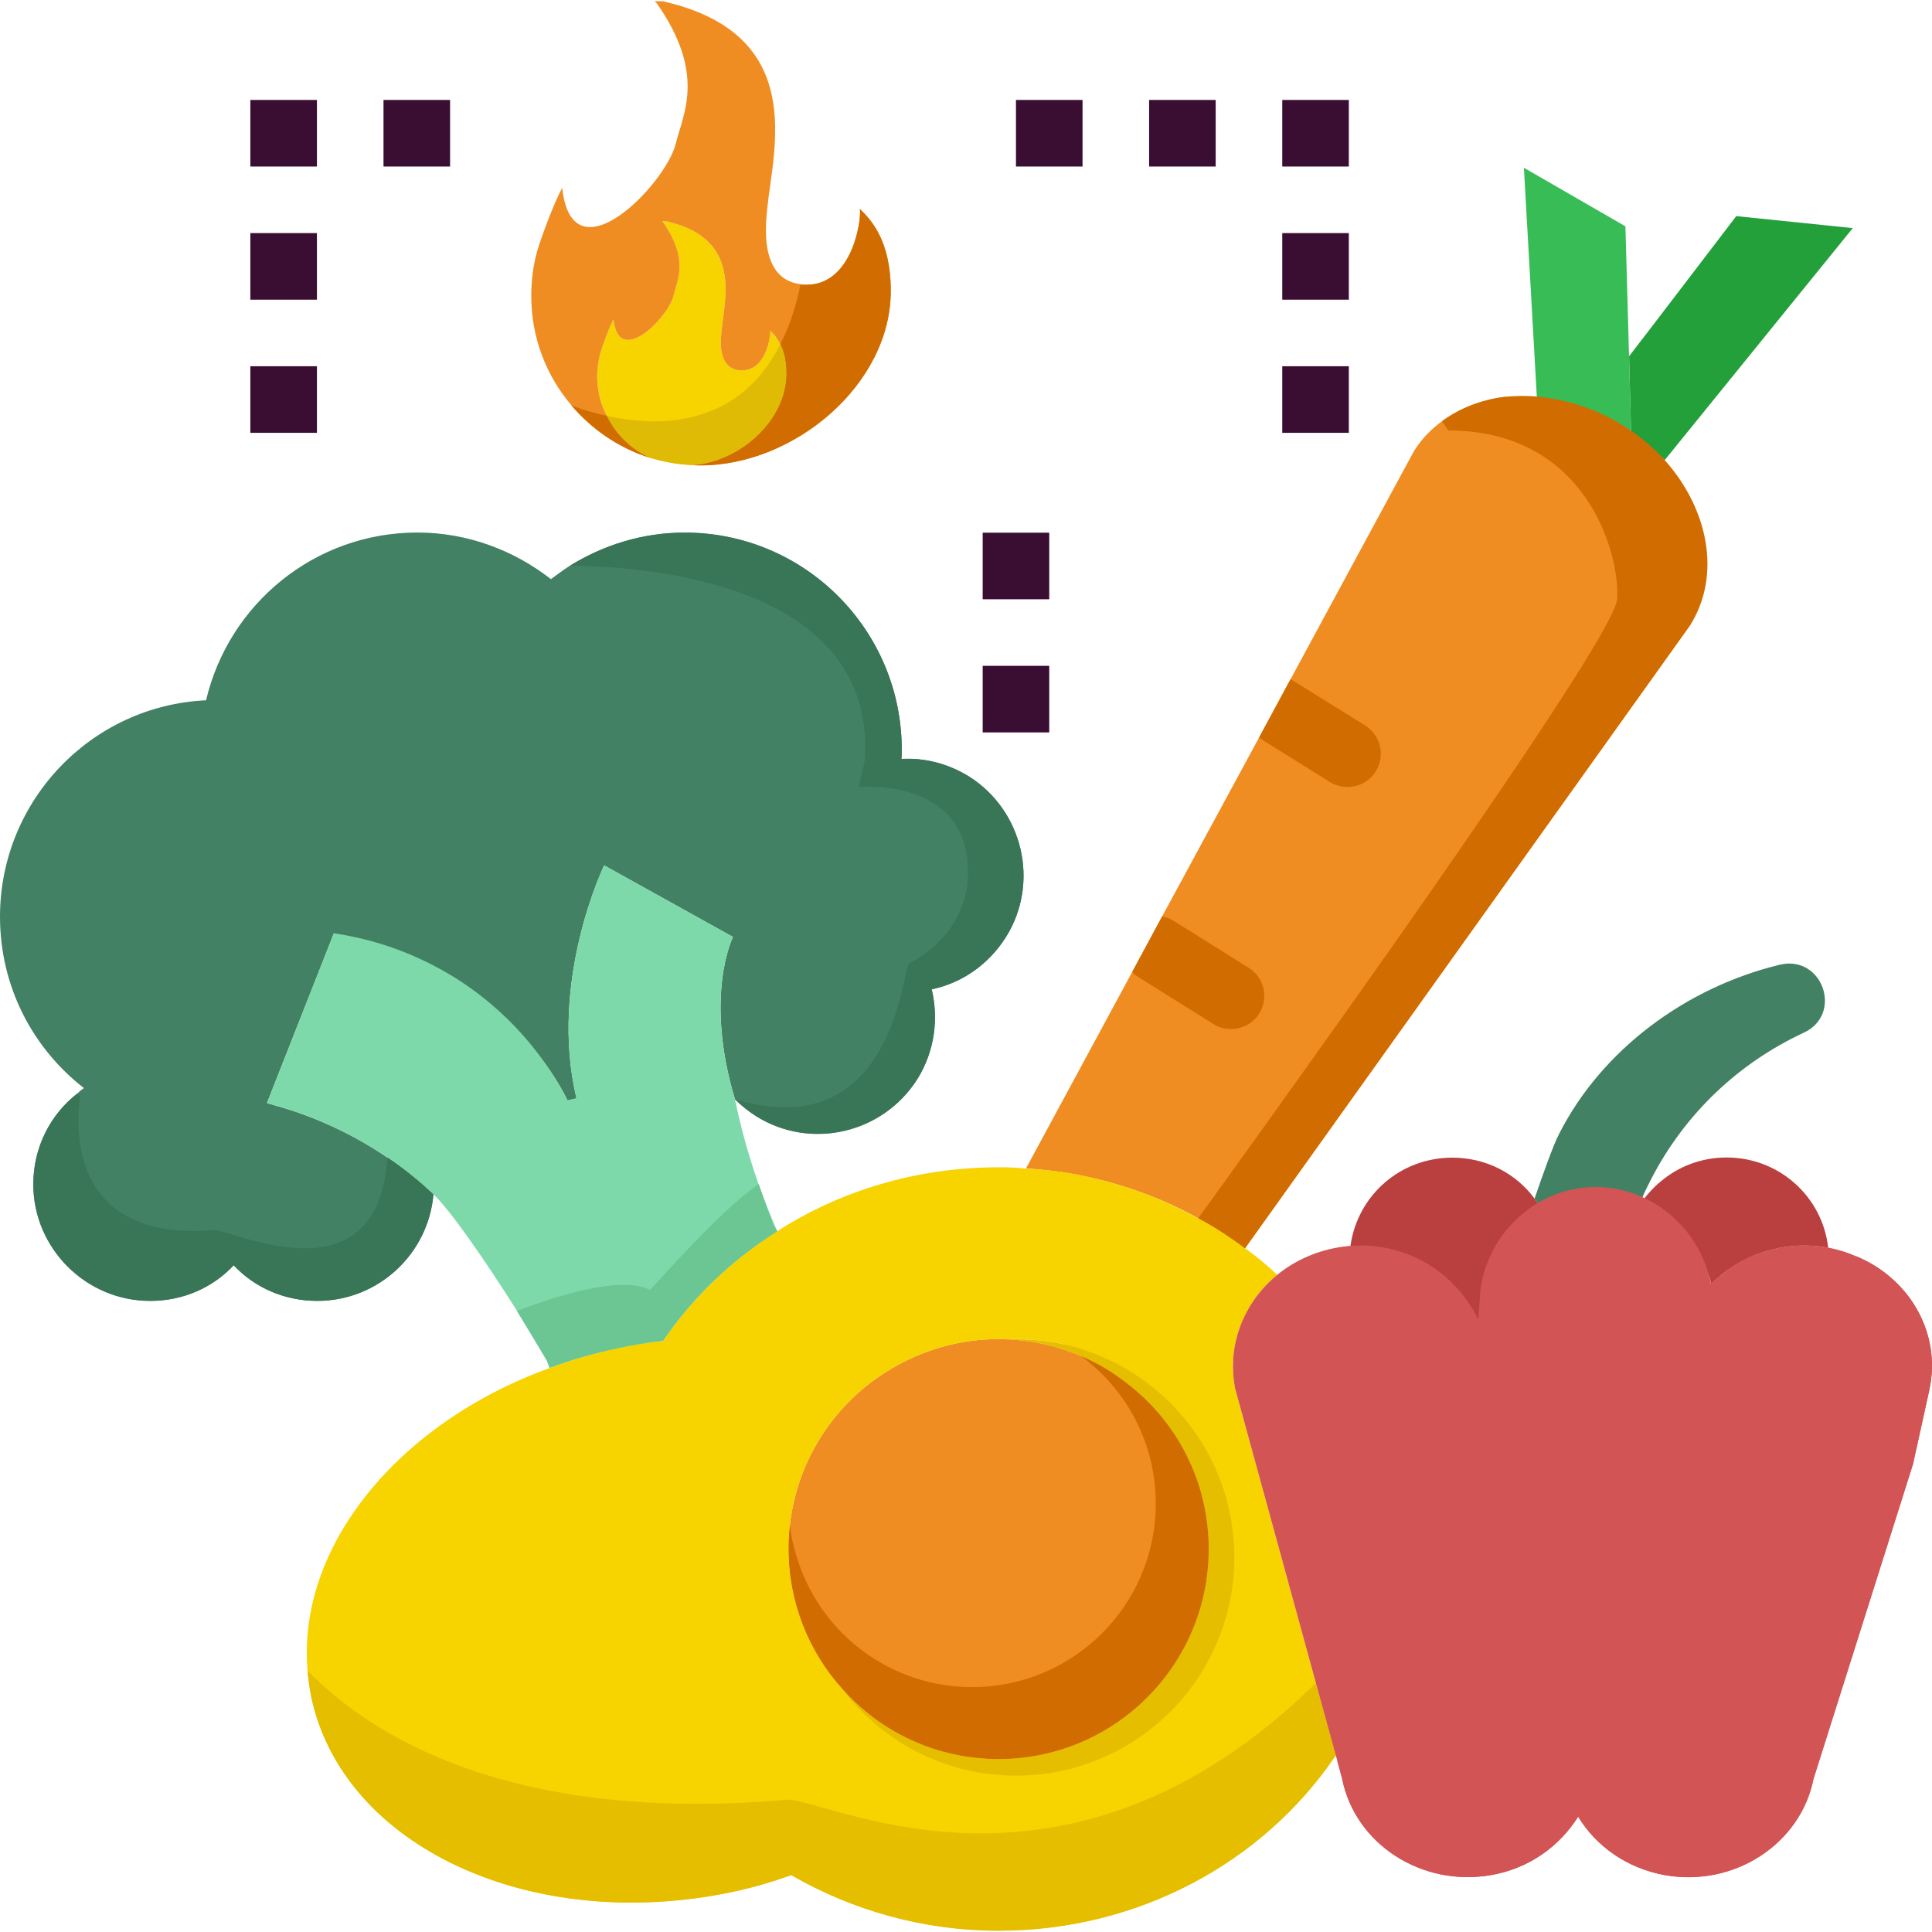
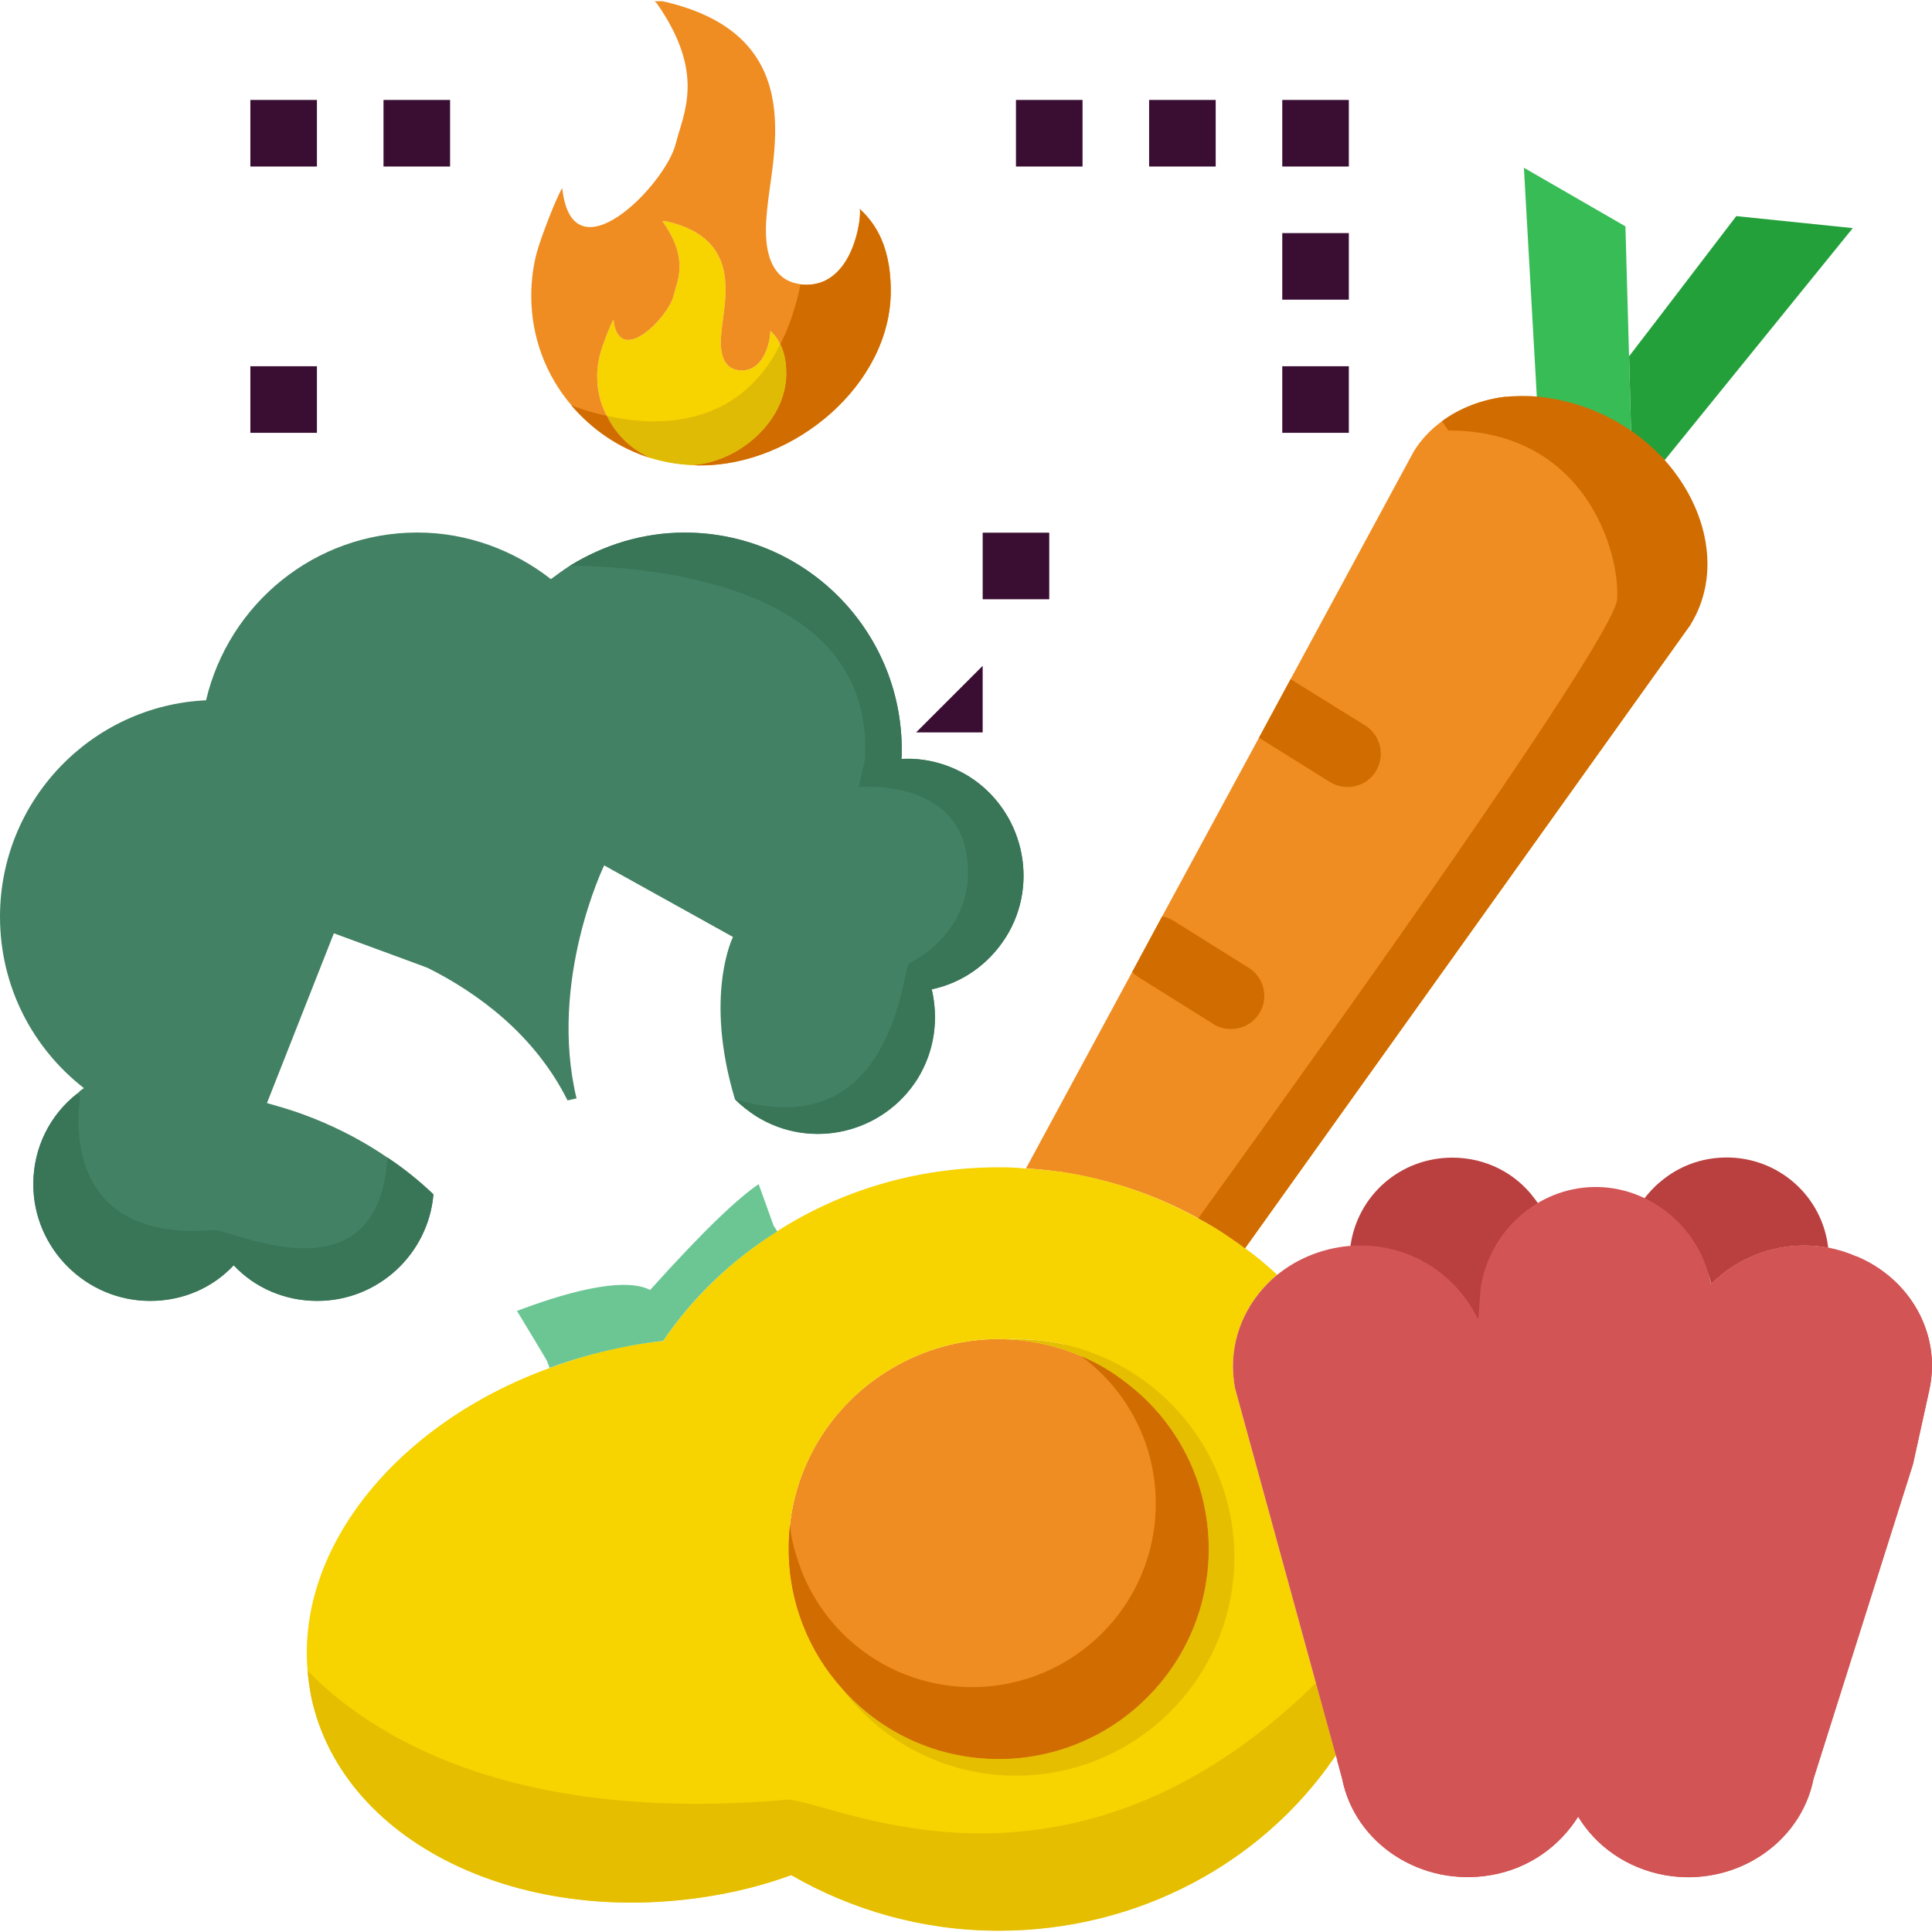
<svg xmlns="http://www.w3.org/2000/svg" id="Capa_1" enable-background="new 0 0 58.04 57.965" height="512" viewBox="0 0 58.04 57.965" width="512">
  <path d="m45.191 11.885c-.69.09-1.34.34-1.87.73-.34.25-.63.55-.85.91l-3.7 6.84-.95 1.76-2.91 5.37-.9 1.67-3.19 5.9c.37.02.72.06 1.08.11h.01c1.47.23 2.85.7 4.09 1.39.34.18.67.38.98.6.14.09.28.19.42.3l13.38-18.73c.151-.589.422-2.006-.228-3.501-.853-1.964-2.947-3.257-5.362-3.349z" fill="#ef8d22" />
  <path d="m30.22 28.11c-.53.84-1.34 1.39-2.23 1.57.21.9.09 1.86-.43 2.7-1.04 1.64-3.2 2.14-4.84 1.12-.24-.16-.45-.32-.64-.51-.94-3.13-.06-4.88-.06-4.88l-3.87-2.15s-1.68 3.46-.83 7l-.27.06c-.99-1.98-2.7-3.23-4.2-3.98.01 0-2.82-1.04-2.82-1.04l-2.01 5.1c.27.08.66.18 1.14.36.7.26 1.58.66 2.48 1.28.46.3.93.67 1.38 1.1-.15 1.78-1.65 3.2-3.49 3.2-.98 0-1.88-.39-2.51-1.07-.63.68-1.52 1.07-2.51 1.07-1.93 0-3.51-1.58-3.51-3.5 0-1.12.52-2.11 1.33-2.73.06-.07.12-.11.19-.16-1.54-1.2-2.52-3.05-2.52-5.15 0-3.48 2.74-6.34 6.19-6.5.68-2.89 3.26-5.04 6.35-5.04 1.51 0 2.91.54 4.01 1.4.19-.14.38-.28.58-.41 1-.61 2.17-.99 3.44-.99 3.6 0 6.52 2.92 6.52 6.53 0 .09 0 .19-.01.27.69-.04 1.39.14 2.02.52 1.64 1.03 2.14 3.21 1.12 4.83z" fill="#428164" />
-   <path d="m23.35 36.95c-1.37.86-2.54 1.98-3.43 3.29-.45.05-.9.12-1.36.22-.71.15-1.4.35-2.05.6l-.08-.22c-.29-.5-.6-1-.9-1.5-1-1.58-2.01-3.03-2.51-3.5-.45-.43-.92-.8-1.38-1.1-.9-.62-1.78-1.02-2.48-1.28-.48-.18-.87-.28-1.14-.36l2.01-5.1c.826.12 2.463.47 4.128 1.663 1.656 1.187 2.512 2.615 2.892 3.357l.27-.06c-.85-3.54.83-7 .83-7l3.87 2.15s-.88 1.75.06 4.88c.161.778.388 1.637.71 2.55.178.504.367.974.56 1.41z" fill="#7dd9aa" />
  <path d="m32.85 40.87c.36.18.69.4 1.01.65-.32-.24-.65-.46-1.01-.65z" fill="#397557" />
  <path d="m48.94 10.702.06 2.23h-.01c-.08-.06-2.68-1.01-2.82-1.02l-.39-6.91 3.05 1.76z" fill="#38bc56" />
  <path d="m36.31 46.5c0 3.48-2.83 6.31-6.31 6.31-.47 0-.92-.05-1.36-.15-.44-.09-.86-.24-1.26-.42-.2-.09-.39-.19-.58-.3-.38-.23-.73-.49-1.04-.78-.14-.13-.28-.27-.41-.41-.01-.02-.03-.04-.05-.06-1-1.11-1.61-2.59-1.61-4.19 0-.24.01-.49.04-.72.22-2 1.38-3.71 3.03-4.69.95-.57 2.06-.9 3.24-.9.09 0 .19 0 .28.01.78.03 1.52.21 2.2.5.12.05.25.11.37.17.36.18.69.4 1.01.65 1.49 1.14 2.45 2.94 2.45 4.98z" fill="#ef8d22" />
  <path d="m39.53 50.52-2.43-8.86c-.04-.22-.06-.46-.06-.66 0-1.06.5-2.06 1.33-2.74-.31-.29-.63-.56-.97-.8-.14-.11-.28-.2-.42-.3-.31-.22-.64-.41-.98-.59-1.24-.69-2.62-1.17-4.09-1.4h-.01c-.36-.04-.71-.09-1.08-.1-.25-.03-.51-.04-.78-.04h-.04c-2.46 0-4.75.7-6.65 1.92-1.37.87-2.54 1.99-3.43 3.3-.45.04-.9.11-1.36.21-.71.15-1.4.36-2.05.6-4.57 1.66-7.59 5.38-7.27 9.09.02.26.06.53.11.79.96 4.51 6.63 7.14 12.68 5.85.6-.13 1.18-.29 1.74-.5 1.82 1.05 3.95 1.67 6.23 1.67 4.2 0 7.91-2.05 10.06-5.17.02-.03.05-.07.07-.09zm-14.23.17c-1-1.11-1.61-2.59-1.61-4.19 0-.24.01-.49.04-.72.22-2 1.38-3.71 3.03-4.69.95-.57 2.06-.9 3.24-.9.09 0 .19 0 .28.01.08-.01.16-.01.24-.01.49 0 .96.06 1.42.15.19.11.37.24.54.36.12.05.25.11.37.17.36.18.69.4 1.01.65 1.49 1.14 2.45 2.94 2.45 4.98 0 3.48-2.83 6.31-6.31 6.31-.47 0-.92-.05-1.36-.15-.44-.09-.86-.24-1.26-.42-.2-.09-.39-.19-.58-.3-.38-.22-.73-.48-1.04-.78-.14-.13-.28-.27-.41-.41-.01-.02-.03-.04-.05-.06z" fill="#f7d300" />
  <path d="m46.95 35.86c-.021.008-.06.019-.089.029.005-.002.006-.002.019-.009.02-.01.04-.02.07-.02z" fill="#d35454" />
  <path d="m46.853 35.891c.003-.001.005-.002.008-.003-.003.002-.009.005-.008.003z" fill="#d35454" />
  <path d="m46.88 35.87c-.018.013-.025.019-.027.021-.118.038-.271.084-.413.139.14-.07.28-.12.42-.16z" fill="#d35454" />
  <path d="m40.57 37.39c.21-1.51 1.49-2.65 3.06-2.65 1.01 0 1.91.47 2.47 1.23.04.05.08.11.11.15l-1.8 3.49z" fill="#ba3f3f" />
  <path d="m54.921 37.445h-.01c-1.34-.24-2.64.22-3.51 1.1-.1-.9-1.79-2.44-2.04-2.53.16-.21.33-.4.53-.56.53-.45 1.22-.72 1.98-.72 1.58 0 2.879 1.18 3.05 2.71z" fill="#ba3f3f" />
-   <path d="m54.18 30.99c-1.91.89-3.55 2.39-4.59 4.42-.1.19-.2.4-.28.59-.07-.03-.13-.05-.2-.06-.24-.09-.49-.13-.76-.15l-.38-.02c-.34-.02-.66 0-.95.07-.01 0-.03.01-.07.02-.021.008-.06.019-.089.029-.004.002-.009.004-.008.003-.118.038-.271.084-.413.139-.08.03-.15.05-.2.08-.01 0-.02.01-.03.01-.03-.04-.07-.1-.11-.15.25-.73.57-1.63.74-1.95 1.28-2.52 3.81-4.4 6.64-5.08 1.28-.291 1.9 1.499.7 2.049z" fill="#428164" />
  <path d="m52.16 6.455-2.46 3.22-.76.99.06 2.267c.19.13.96.793 1.01.853l5.65-6.97z" fill="#24a03b" />
  <g fill="#3a0e33">
    <path d="m38.521 10.965h2v2h-2z" />
    <path d="m38.521 6.965h2v2h-2z" />
    <path d="m38.521 2.965h2v2h-2z" />
    <path d="m34.521 2.965h2v2h-2z" />
    <path d="m30.521 2.965h2v2h-2z" />
-     <path d="m29.521 19.965h2v2h-2z" />
+     <path d="m29.521 19.965v2h-2z" />
    <path d="m29.521 15.965h2v2h-2z" />
  </g>
  <path d="m23.44 10.31c-.1-.22-.22-.34-.3-.41.02.12-.11 1.19-.85 1.19-.79 0-.63-1.03-.61-1.21.08-.91.64-2.75-1.66-3.27h-.13c.01.01.03.02.04.04.77 1.11.42 1.73.3 2.21-.16.64-1.64 2.16-1.8.7-.11.19-.33.78-.39 1-.06.21-.1.46-.1.7 0 .44.1.84.29 1.19.27.57.73 1.01 1.3 1.27h.01c.4.12.82.19 1.25.21 1.42-.09 2.83-1.33 2.83-2.75 0-.4-.08-.68-.18-.87z" fill="#f7d300" />
  <path d="m25.83 6.24c.06.25-.19 2.28-1.6 2.28-.07 0-.13 0-.18-.02-1.31-.16-1.02-1.98-1-2.28.17-1.75 1.24-5.23-3.14-6.22h-.25c.03.02.05.04.07.06 1.48 2.12.8 3.3.57 4.22-.3 1.22-3.11 4.12-3.41 1.33-.21.36-.63 1.47-.75 1.89s-.18.88-.18 1.36c0 1.24.45 2.39 1.2 3.27.62.73 1.43 1.29 2.37 1.59-.57-.26-1.03-.7-1.3-1.27-.19-.35-.29-.75-.29-1.19 0-.24.04-.49.1-.7.06-.22.28-.81.39-1 .16 1.46 1.64-.06 1.8-.7.12-.48.47-1.1-.3-2.21-.01-.02-.03-.03-.04-.04h.13c2.3.52 1.74 2.36 1.66 3.27-.02.18-.18 1.21.61 1.21.74 0 .87-1.07.85-1.19.08.07.2.19.3.41.1.19.18.47.18.87 0 1.42-1.41 2.66-2.83 2.75.09.01.17.01.26.01 2.81 0 5.71-2.42 5.71-5.24 0-1.55-.62-2.16-.93-2.46z" fill="#ef8d22" />
  <path d="m11.521 2.965h2v2h-2z" fill="#3a0e33" />
  <path d="m7.521 10.965h2v2h-2z" fill="#3a0e33" />
-   <path d="m7.521 6.965h2v2h-2z" fill="#3a0e33" />
  <path d="m7.521 2.965h2v2h-2z" fill="#3a0e33" />
  <path d="m27.08 22.765c.69-.04 1.39.13 2.02.52 1.64 1.03 2.14 3.2 1.12 4.83-.53.84-1.34 1.38-2.23 1.57.21.89.09 1.85-.43 2.69-1.04 1.64-3.2 2.14-4.84 1.12-.24-.15-.45-.32-.64-.51 4.71 1.42 5.03-3.8 5.22-4.07 1.92-1.02 1.78-2.74 1.78-2.74.02-2.89-3.28-2.57-3.28-2.57s0 0 .18-.8c.36-5.34-6.58-5.83-8.85-5.85 1-.62 2.17-.99 3.44-.99 3.6 0 6.52 2.92 6.52 6.52 0 .09 0 .19-.01.28z" fill="#397557" />
  <path d="m19.531 38.715c1.69-1.88 2.66-2.77 3.26-3.18.15.41.3.84.45 1.25l.11.17c-1.37.86-2.54 1.98-3.43 3.29-.45.05-.9.12-1.36.22-.71.15-1.4.35-2.05.59l-.08-.21c-.29-.5-.6-1-.9-1.5 1.229-.47 3.15-1.07 4-.63z" fill="#6bc694" />
  <path d="m31.941 40.345c-.46-.1-.93-.15-1.42-.15-.08 0-.16 0-.24.01.78.03 1.52.21 2.2.5.5.21.96.49 1.38.82 1.49 1.14 2.45 2.94 2.45 4.97 0 3.49-2.83 6.31-6.31 6.31-1.87 0-3.55-.81-4.7-2.11 1.18 1.58 3.08 2.61 5.22 2.61 3.62 0 6.56-2.94 6.56-6.56 0-3.13-2.2-5.75-5.14-6.4z" fill="#e5be00" />
  <path d="m33.861 41.525c-.42-.33-.88-.61-1.38-.82 1.36 1 2.24 2.61 2.24 4.43 0 3.04-2.47 5.51-5.52 5.51-2.43 0-4.5-1.58-5.22-3.77-.12-.35-.21-.71-.25-1.09-.03.23-.04.47-.04.71 0 1.61.61 3.09 1.61 4.2 1.15 1.3 2.83 2.11 4.7 2.11 3.48 0 6.31-2.82 6.31-6.31 0-2.03-.961-3.83-2.45-4.97z" fill="#d16d00" />
  <path d="m55.75 37.695c1.62.67 2.58 2.32 2.21 4.02l-.45 2.05-.04.18-2.99 9.46c-.39 1.96-2.39 3.26-4.47 2.89-1.15-.21-2.07-.88-2.6-1.76-.55.88-1.46 1.56-2.62 1.76-2.09.36-4.08-.94-4.47-2.9l-.15-.55c1.24.5 4.47 1.52 7.1-.04.75.5 5.29 1.44 6.32-1.02 1.03-2.45 3.62-9.08 2.16-14.09z" fill="#c64e4e" />
  <path d="m40.061 52.795c-2.15 3.12-5.86 5.17-10.06 5.17-2.28 0-4.41-.62-6.23-1.67-.56.2-1.14.37-1.74.5-6.05 1.28-11.72-1.34-12.68-5.85-.05-.26-.09-.53-.11-.79 1.83 1.88 6 4.62 14.45 3.87 1.49.12 8.45 3.75 15.84-3.5l.6 2.17c-.02.03-.05.07-.07.1z" fill="#e5be00" />
  <path d="m13.021 35.845c-.15 1.78-1.65 3.2-3.49 3.2-.98 0-1.88-.4-2.51-1.07-.63.67-1.52 1.07-2.51 1.07-1.93 0-3.51-1.58-3.51-3.51 0-1.11.52-2.1 1.33-2.73l.08.11s-.85 4.42 4.03 4c.61.03 4.92 2.16 5.2-2.18.46.31.93.68 1.38 1.11z" fill="#397557" />
  <path d="m41.011 21.755c.47.3.61.91.32 1.38-.19.31-.52.47-.85.47-.18 0-.37-.05-.53-.15l-2.13-1.33.95-1.76z" fill="#d16d00" />
  <path d="m37.511 29.035c.47.29.61.91.32 1.37-.19.31-.52.47-.85.47-.18 0-.37-.04-.53-.15l-2.27-1.42c-.06-.04-.12-.09-.17-.14l.9-1.67c.11.01.22.06.33.12z" fill="#d16d00" />
  <path d="m25.83 6.235c.31.31.93.92.93 2.47 0 2.81-2.9 5.24-5.71 5.24-.09 0-.17 0-.26-.01 1.42-.09 2.83-1.33 2.83-2.75 0-.4-.08-.68-.18-.88.26-.5.46-1.09.61-1.8.05.01.11.01.18.01 1.41 0 1.66-2.03 1.6-2.28z" fill="#d16d00" />
  <path d="m23.441 10.305c.1.2.18.48.18.88 0 1.42-1.41 2.66-2.83 2.75-.43-.02-.85-.09-1.25-.22 0 0 0 0-.01 0-.57-.25-1.03-.7-1.3-1.26 1.419.32 3.919.43 5.21-2.15z" fill="#e0bb05" />
  <path d="m18.23 12.455c.27.56.73 1.01 1.3 1.26-.94-.29-1.75-.85-2.37-1.58.061.03.471.19 1.07.32z" fill="#d16d00" />
-   <path d="" fill="#38bc56" />
  <path d="m50.011 13.785c1.32 1.48 1.7 3.46.77 4.95l-13.38 18.73c-.14-.11-.28-.21-.42-.3-.31-.22-.64-.42-.98-.6v-.01s1.34-1.85 3.15-4.39c3.71-5.19 9.36-13.26 9.43-14.2.09-1.39-.94-5.07-5.07-5.07l-.19-.28c.53-.39 1.18-.64 1.87-.73.32-.03.64-.04.97-.01h.01c.554.053 1.48.218 2.458.79.624.366 1.077.786 1.382 1.12z" fill="#d16d00" />
  <path d="m51.4 38.54c.87-.88 2.17-1.34 3.51-1.1h.01c.29.06.57.14.83.26 1.62.66 2.58 2.32 2.21 4.02l-.45 2.04-.04.18-2.99 9.46c-.39 1.96-2.39 3.26-4.47 2.89-1.15-.21-2.07-.88-2.6-1.75-.55.87-1.46 1.55-2.62 1.75-2.09.36-4.08-.93-4.47-2.89l-.15-.56-.04-.14-.6-2.18-2.43-8.86c-.04-.22-.06-.46-.06-.66 0-1.06.5-2.06 1.33-2.74.49-.4 1.12-.7 1.81-.82.321-.059 1.381-.21 2.51.38 1.097.573 1.578 1.491 1.72 1.79l.07-.96c.258-1.653 1.614-2.905 3.216-3.02 1.738-.124 3.361 1.12 3.704 2.91z" fill="#d35454" />
</svg>